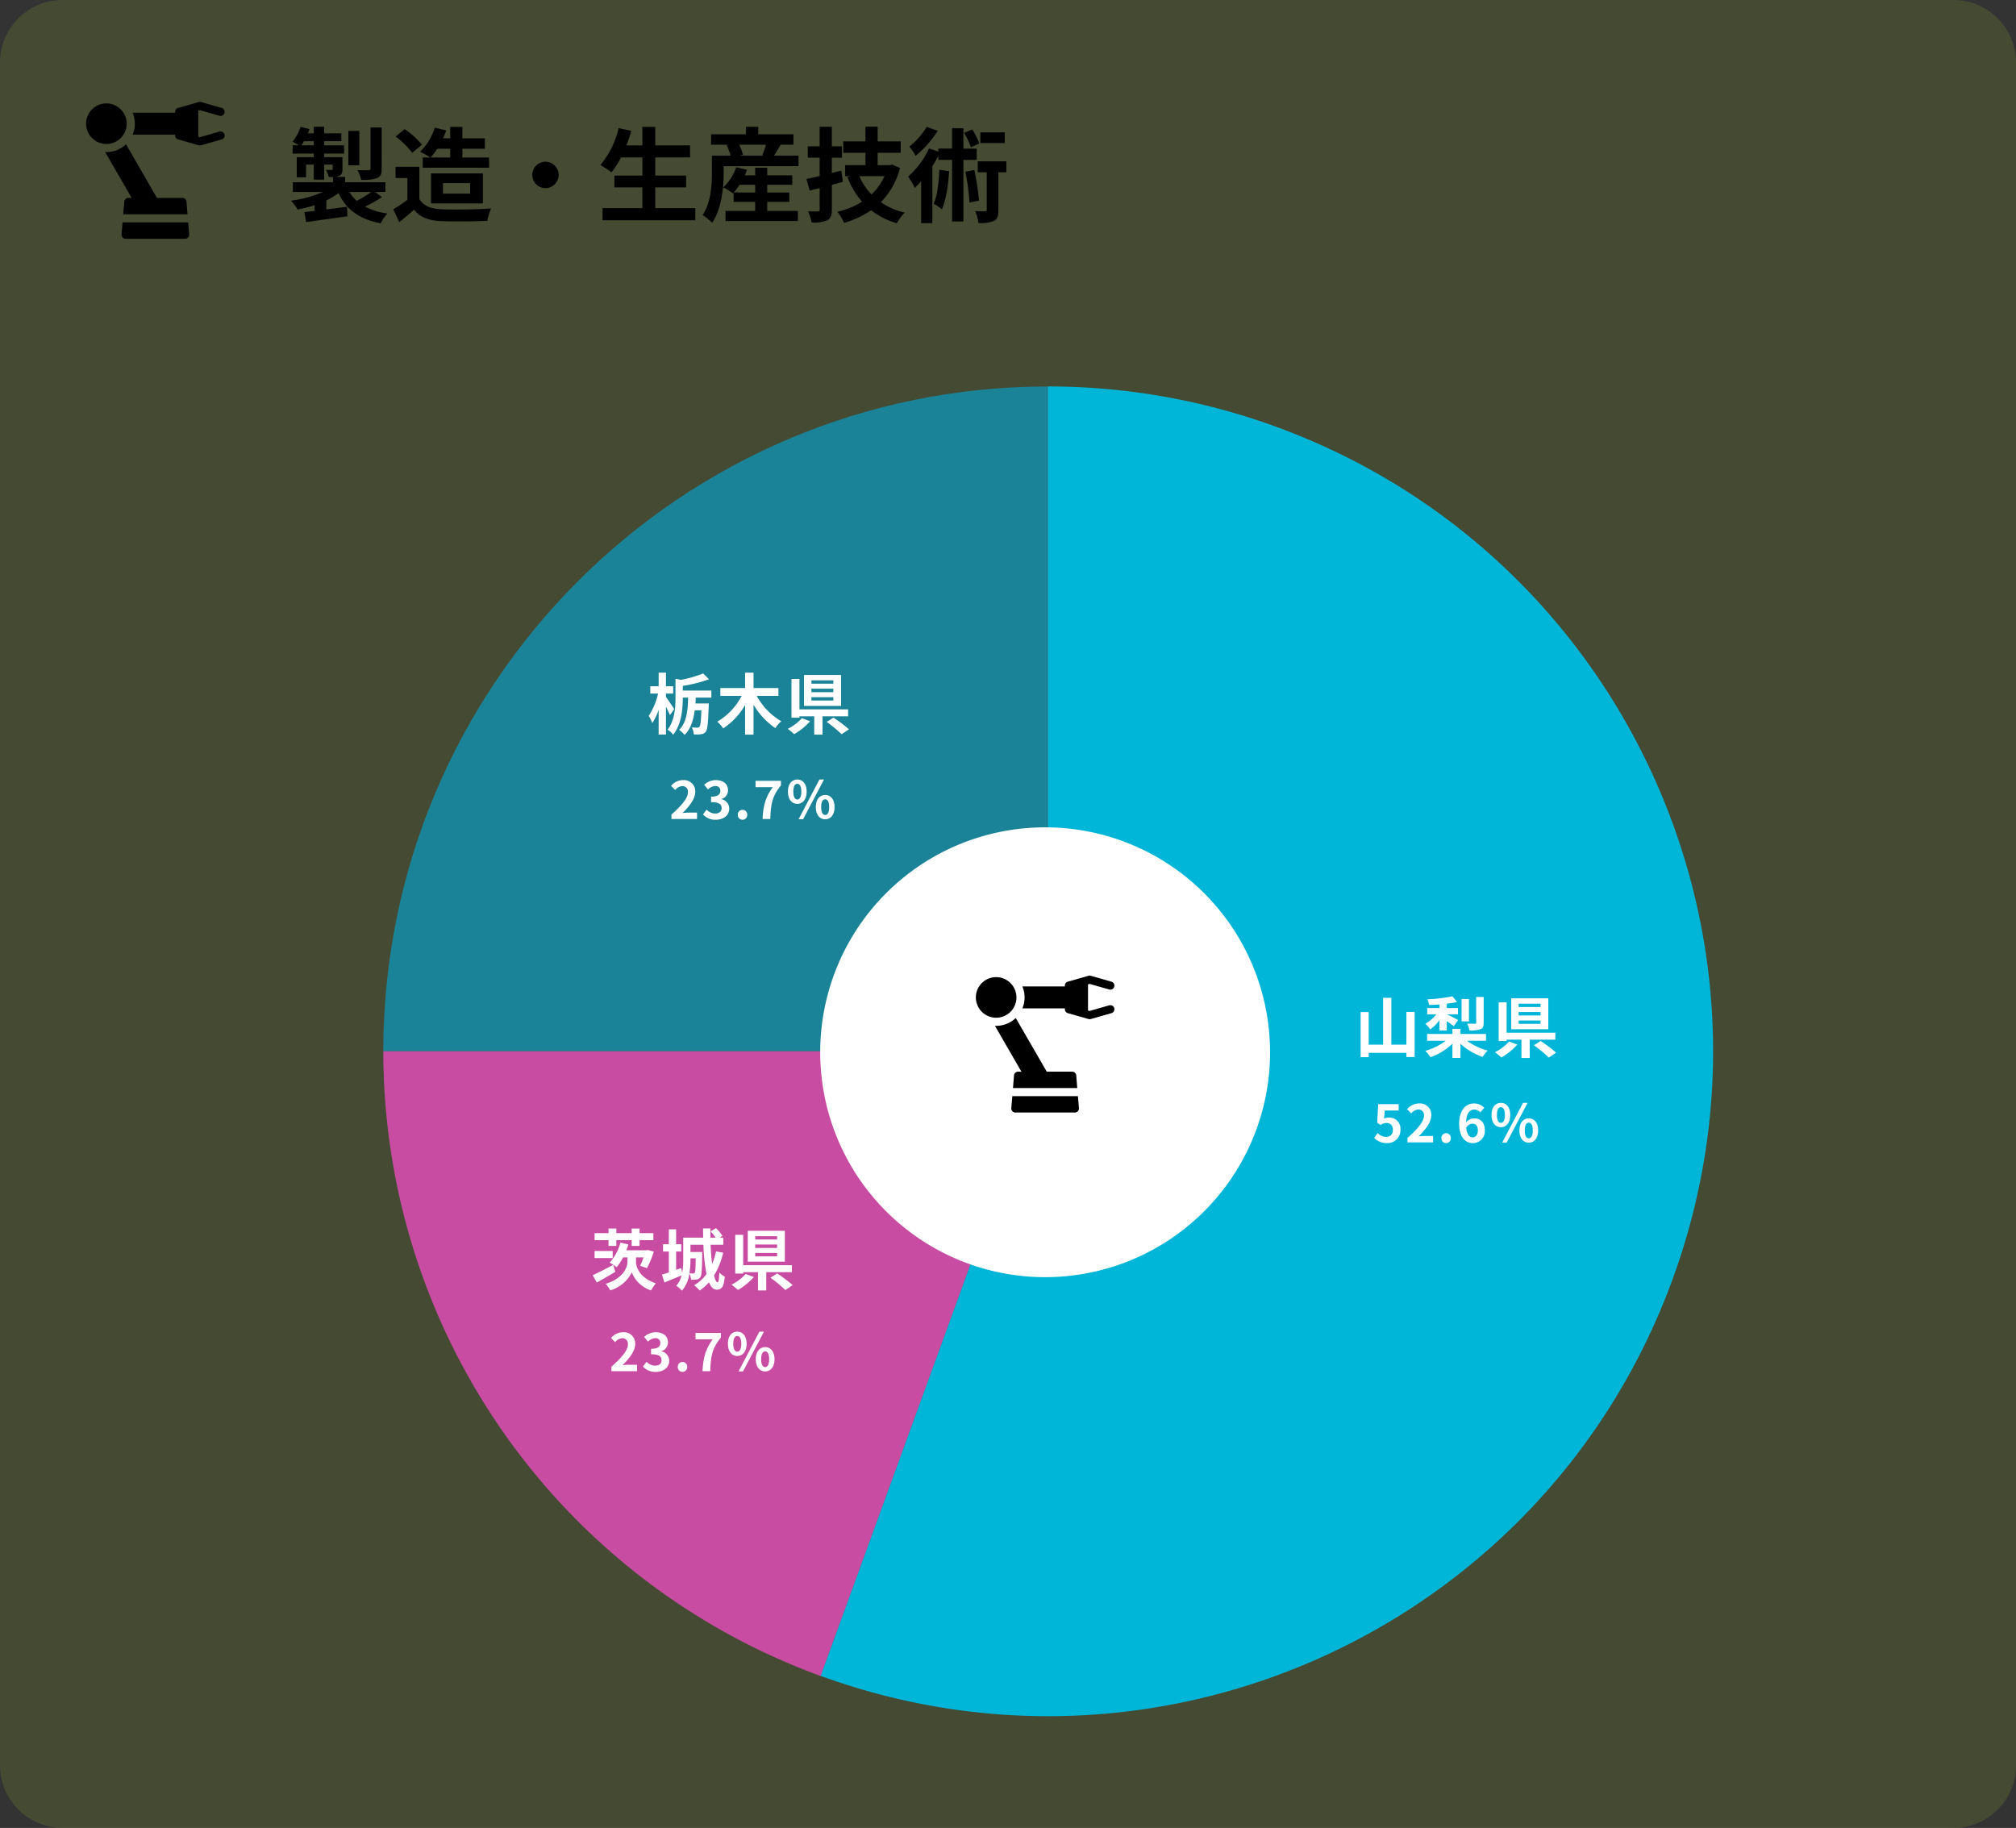
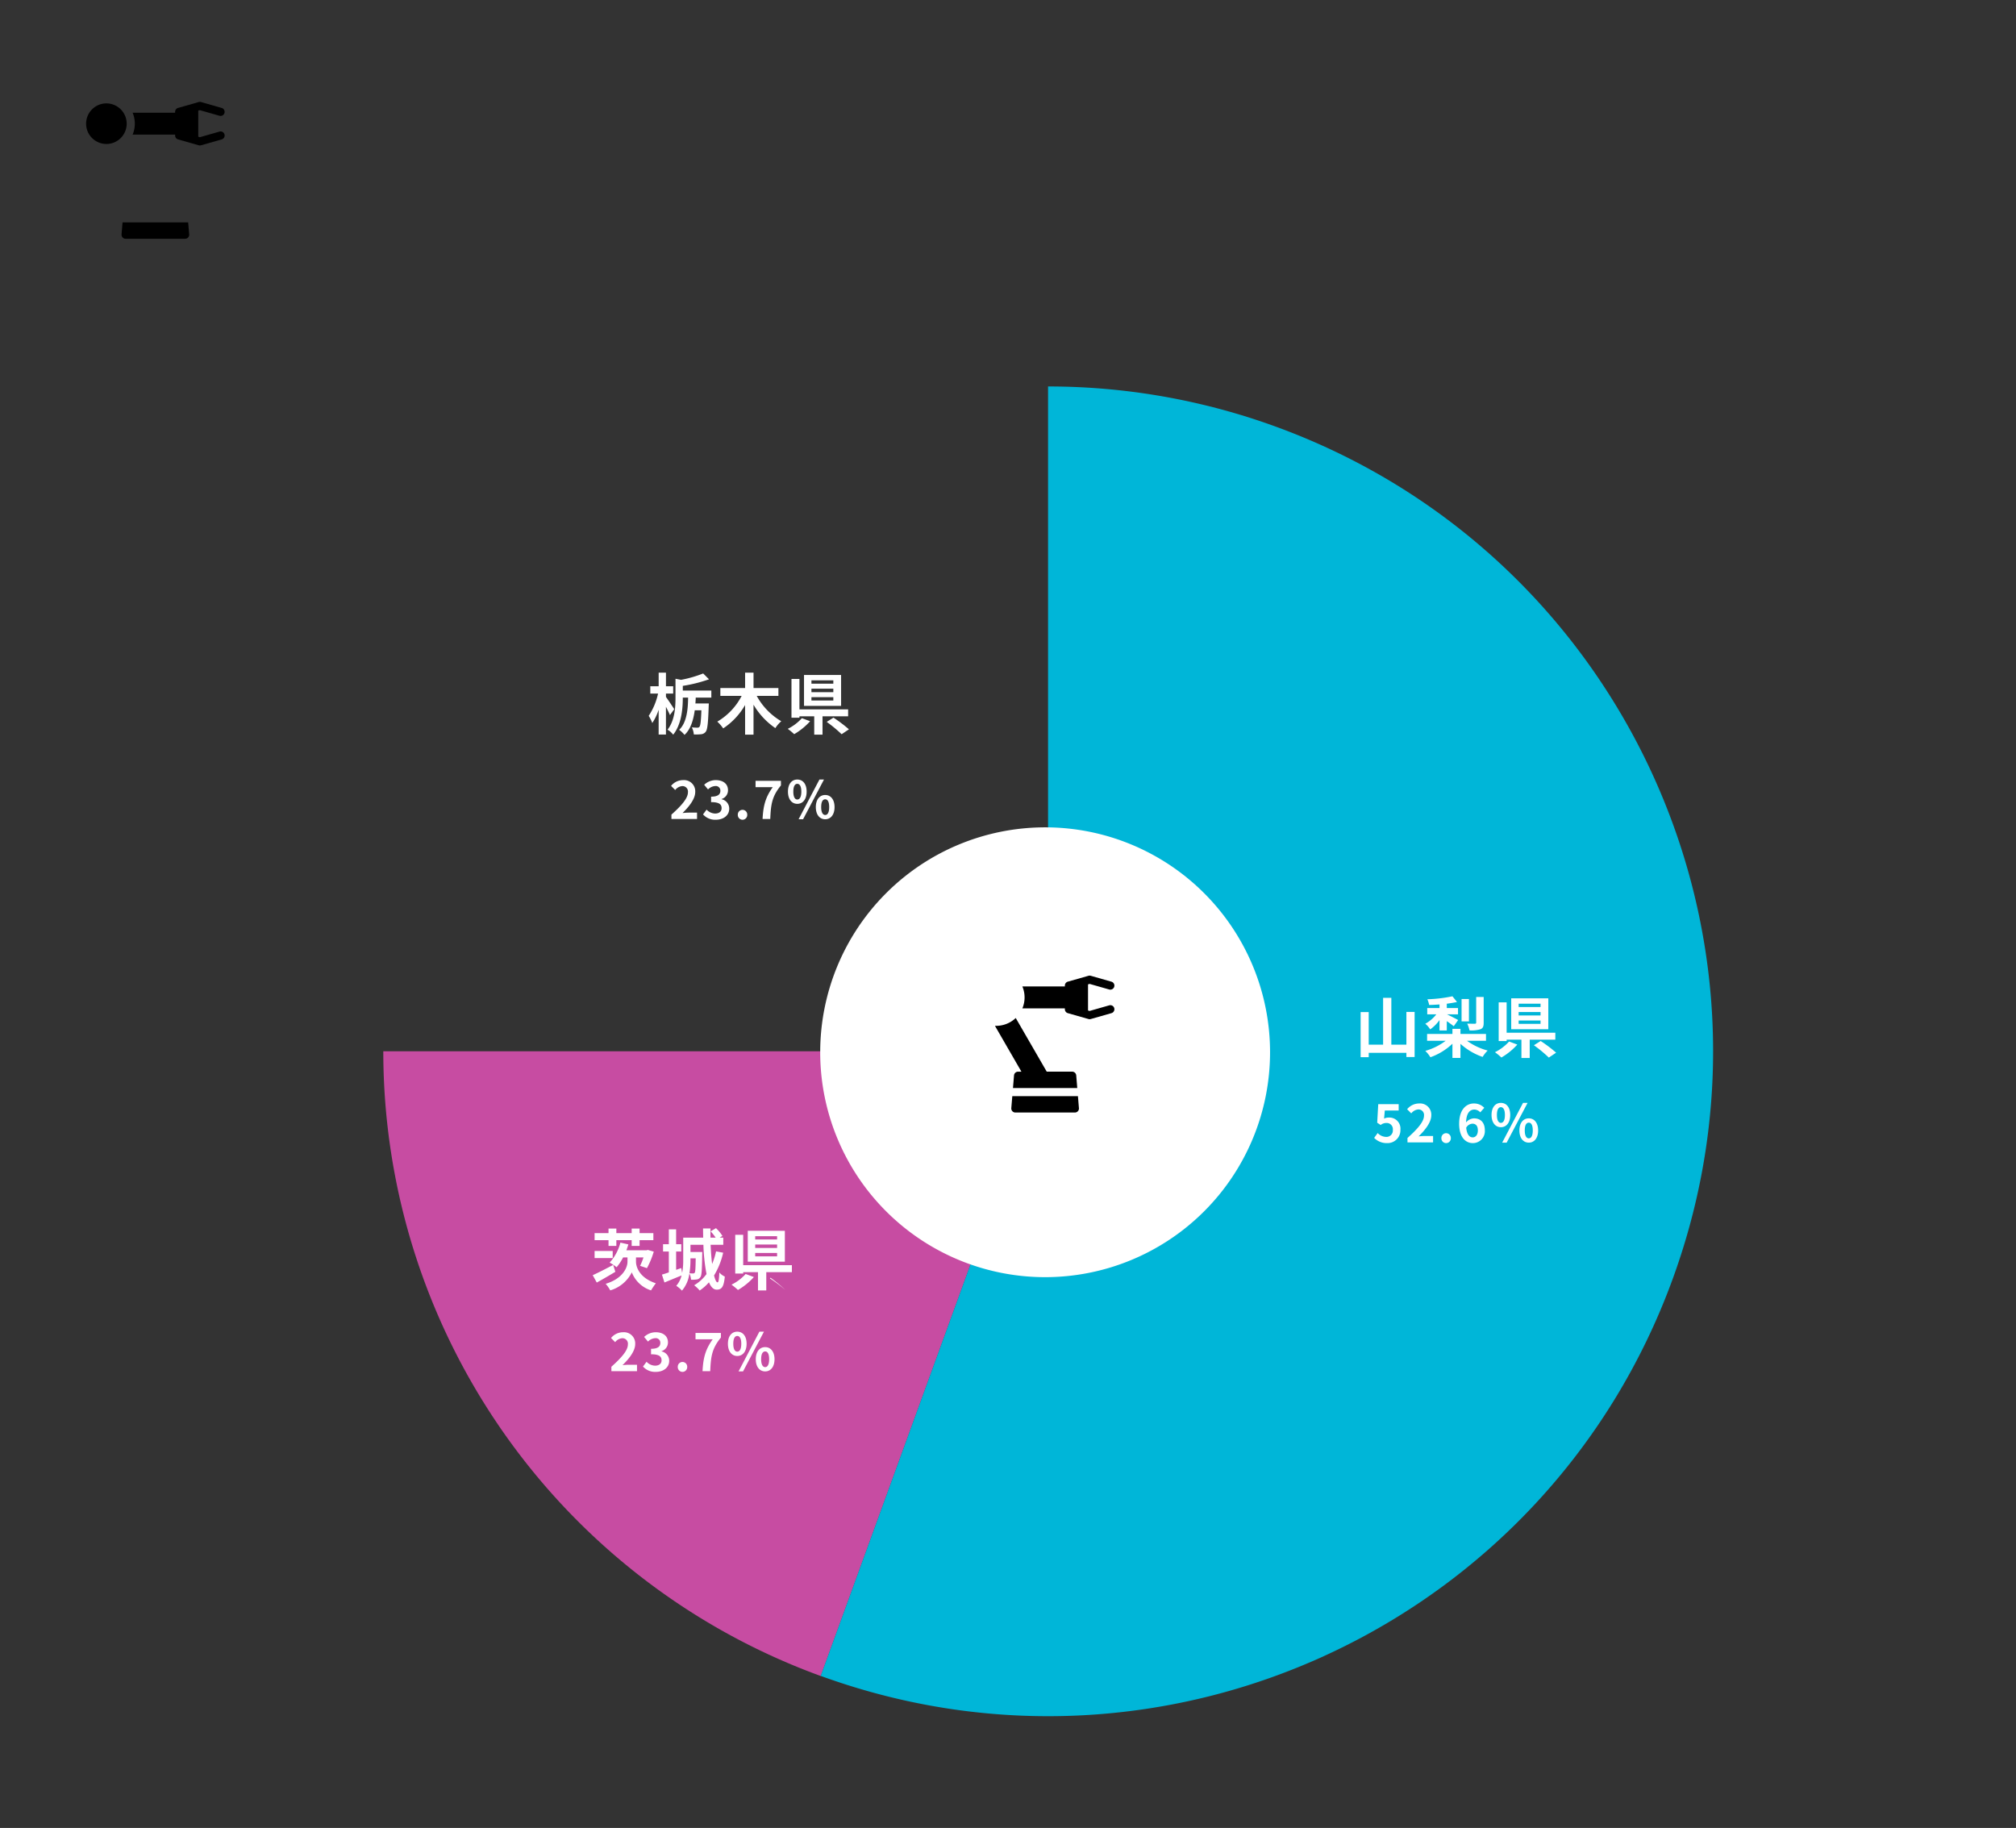
<svg xmlns="http://www.w3.org/2000/svg" width="547" height="496" viewBox="0 0 547 496">
  <rect x="0" y="0" width="547" height="496" fill="#333333" stroke="none" />
  <defs>
    <clipPath id="a">
      <rect width="37.587" height="37.587" transform="translate(0 0)" />
    </clipPath>
  </defs>
  <g transform="translate(9829 -9171)">
-     <path d="M17,0H530a17,17,0,0,1,17,17V479a17,17,0,0,1-17,17H17A17,17,0,0,1,0,479V17A17,17,0,0,1,17,0Z" transform="translate(-9829 9171)" fill="#a4c536" opacity="0.16" />
-     <path d="M25.564-23.52H22.54V-12.4c0,.364-.112.476-.532.476-.392.028-1.736.028-3-.028a10.33,10.33,0,0,1,.98,2.632,11.774,11.774,0,0,0,4.284-.448c1.008-.42,1.288-1.12,1.288-2.548Zm-6.076.924H16.52v9.324h2.968ZM22.764-6.02a32.581,32.581,0,0,1-3.976,2.408A10.245,10.245,0,0,1,16.8-6.02ZM3.78-18.676a10.89,10.89,0,0,0,.7-1.12H7.14v1.12ZM23.772-6.02h2.8V-8.652H15.652v-1.456H12.684A3.652,3.652,0,0,0,14-10.388c.728-.336.924-.84.924-1.9v-3.164H9.968v-.98h5.4v-2.24h-5.4V-19.8h4.648v-2.128H9.968v-1.792H7.14v1.792h-1.6c.168-.392.308-.756.448-1.148l-2.436-.616a12.175,12.175,0,0,1-2.184,4.032c.448.224,1.176.644,1.736.98H1.4v2.24H7.14v.98H2.52v5.488H5.04V-13.44h2.1v4.088H9.968V-13.44h2.3v1.148c0,.224-.084.308-.336.308-.2,0-.868,0-1.512-.028a8.519,8.519,0,0,1,.812,1.932h1.12v1.428H1.456V-6.02H9.632A31.572,31.572,0,0,1,.98-3.668,14.333,14.333,0,0,1,2.744-1.26a31.9,31.9,0,0,0,4.62-1.176V-.868C6.356-.756,5.4-.644,4.592-.56l.476,2.716c3.08-.448,7.252-1.008,11.2-1.568l-.112-2.6c-1.876.252-3.78.5-5.6.728V-3.724a21.083,21.083,0,0,0,3.3-1.988c2.1,4.452,5.6,7.084,11.424,8.2A11.491,11.491,0,0,1,27.1-.168a18.923,18.923,0,0,1-6.076-1.876,37.746,37.746,0,0,0,4.62-2.576ZM44.156-17.752v2.38H38.808a16.678,16.678,0,0,0,1.848-2.38Zm-7.448,2.38V-12.6h18v-2.772H47.46v-2.38h6.1V-20.58h-6.1v-3.108h-3.3v3.108H42.2a20.39,20.39,0,0,0,.868-2.156l-3.108-.728A15.2,15.2,0,0,1,35.98-16.94a20.745,20.745,0,0,1,2.772,1.568ZM42.2-8.428H49.56v2.856H42.2ZM53.032-2.912V-11.06H38.948v8.148ZM36.484-18.844a22.422,22.422,0,0,0-4.676-4.228l-2.464,2.016a21.189,21.189,0,0,1,4.508,4.424Zm-.7,5.992H29.316V-9.8h3.22v5.908A36.772,36.772,0,0,1,28.7-1.316l1.624,3.472c1.54-1.176,2.772-2.268,4-3.36C36.148.98,38.444,1.764,41.888,1.9c3.332.14,8.96.084,12.32-.084a17.439,17.439,0,0,1,1.036-3.36c-3.724.28-10.024.364-13.3.224-2.912-.112-5.012-.868-6.16-2.744ZM66.416-10.64A3.609,3.609,0,0,0,70-7.056a3.609,3.609,0,0,0,3.584-3.584A3.609,3.609,0,0,0,70-14.224,3.609,3.609,0,0,0,66.416-10.64ZM99.792-1.624V-7.252h8.372v-3.22H99.792V-15.4h9.436v-3.248H99.792v-5.04h-3.5v5.04H91.98c.476-1.288.924-2.6,1.316-3.948l-3.444-.756A24.09,24.09,0,0,1,84.9-13.328a26.478,26.478,0,0,1,3,1.988,23.078,23.078,0,0,0,2.6-4.06h5.8v4.928H88.7v3.22h7.588v5.628H85.484V1.652h25.172V-1.624Zm21.28-4.256a16.46,16.46,0,0,0,1.6-2.1H126.9v2.1Zm9.1,2.548h5.992V-5.88h-5.992v-2.1h6.8v-2.548h-6.8V-12.6H126.9v2.072h-2.828c.224-.5.448-1.008.616-1.512l-2.94-.672a13.178,13.178,0,0,1-3.528,5.46,14.644,14.644,0,0,1,2.632,1.6l.2-.2v2.52H126.9V-.868H118.86V1.876h19.628V-.868h-8.316Zm-.336-15.512a23.829,23.829,0,0,1-1.008,2.828l.5.14h-6.58l.84-.224a12.518,12.518,0,0,0-1.036-2.744Zm2.184,2.968c.532-.84,1.148-1.9,1.792-2.968h3.472v-2.828h-9.548v-2.044H124.4v2.044H114.94v2.828h4.844l-.616.168a14.317,14.317,0,0,1,1.064,2.8h-5.068v4.508c0,3.332-.224,8.2-2.52,11.62a13.213,13.213,0,0,1,2.576,2.1c2.632-3.836,3.136-9.772,3.136-13.692v-1.68h20.3v-2.856Zm18.256,4.06-2.576.644v-4.144h2.744V-18.4H147.7v-5.32h-3.3v5.32h-3.22v3.08h3.22v4.956c-1.344.336-2.548.616-3.584.812l.868,3.164,2.716-.672v5.768c0,.42-.112.56-.532.56-.364,0-1.512,0-2.6-.028a14.478,14.478,0,0,1,.952,3.024,9.322,9.322,0,0,0,4.228-.588c.952-.532,1.26-1.316,1.26-2.94V-7.952c1.008-.252,2.016-.532,3-.812Zm11.7,1.512a15.6,15.6,0,0,1-3.5,4.956,16,16,0,0,1-3.3-4.956Zm2.1-3.136-.588.14h-3.36v-3.36H166.4v-3.08h-6.272v-4h-3.3v4h-6.02v3.08h6.02v3.36h-5.516v3h1.456l-.84.252A22.173,22.173,0,0,0,155.9-3.388a21.592,21.592,0,0,1-6.692,2.744A13.675,13.675,0,0,1,151,2.38a25.786,25.786,0,0,0,7.364-3.444,19.957,19.957,0,0,0,6.972,3.528A14.492,14.492,0,0,1,167.468-.42,18.912,18.912,0,0,1,161-3.248a20.473,20.473,0,0,0,5.208-9.3ZM194.628-22.2h-6.636v2.912h6.636Zm-6.916,3.024a21.912,21.912,0,0,0-1.9-3.808l-2.212.924a23.071,23.071,0,0,1,1.848,3.92Zm-14.28-4.508a19.618,19.618,0,0,1-4.7,5.348,17.766,17.766,0,0,1,1.708,2.492,27.852,27.852,0,0,0,5.992-6.776Zm3.444,11.648c-.168,3.444-.532,6.944-1.54,9.184a24.058,24.058,0,0,1,2.24,1.54c1.092-2.548,1.68-6.44,1.96-10.332Zm10.136-2.688V-17.78H183.4V-23.3h-3.08v5.516H176.6v.812l-2.52-.868a22.858,22.858,0,0,1-5.684,7.644,17.519,17.519,0,0,1,1.792,3.08c.588-.532,1.148-1.148,1.736-1.792V2.436h3.052V-13.02a32.38,32.38,0,0,0,1.624-2.856v1.148h3.724V1.988h3.08V-14.728Zm-3.08,3.22a60.832,60.832,0,0,1,1.12,8.344l2.576-.5a66.872,66.872,0,0,0-1.26-8.316Zm11.116-2.828h-7.756v2.968h2.436V-1.232c0,.364-.112.448-.476.448-.336,0-1.512,0-2.66-.056a12.292,12.292,0,0,1,.9,3.248,9.21,9.21,0,0,0,4.2-.588c.98-.532,1.2-1.428,1.2-3V-11.368h2.156Z" transform="translate(-9751 9229.108)" />
    <g transform="translate(-9725 9275.865)">
-       <path d="M249.727,0C150.1,0,69.36,80.768,69.36,180.394H249.753V0h0Z" transform="translate(-69.36)" fill="#1b8397" fill-rule="evenodd" />
      <path d="M69.36,69.35A180.42,180.42,0,0,0,188.053,238.871l61.7-169.521H69.36Z" transform="translate(-69.359 111.044)" fill="#c74ca2" fill-rule="evenodd" />
      <path d="M.025,349.889c93.617,34.076,197.119-14.2,231.195-107.82s-14.2-197.12-107.82-231.2A180.182,180.182,0,0,0,61.7,0V180.394L0,349.915H0Z" transform="translate(118.668 0)" fill="#00b6d8" fill-rule="evenodd" />
    </g>
    <path d="M61.028,0A61.028,61.028,0,1,1,0,61.028,61.028,61.028,0,0,1,61.028,0Z" transform="translate(-9606.454 9395.496)" fill="#fff" />
    <g transform="translate(-9564.221 9435.511)" clip-path="url(#a)">
      <path d="M29.858,8.424,24.544,9.943l-.435-.124V2.73l.435-.124,5.314,1.518a1.1,1.1,0,1,0,.605-2.118L24.846.4a1.1,1.1,0,0,0-.605,0l-5.617,1.6a1.1,1.1,0,0,0-.8,1.059V3.3H6.293a7.617,7.617,0,0,1,.6,2.973,7.625,7.625,0,0,1-.6,2.973H17.826v.236a1.1,1.1,0,0,0,.8,1.059l5.617,1.6a1.1,1.1,0,0,0,.605,0l5.617-1.6a1.1,1.1,0,0,0-.605-2.118Z" transform="translate(6.326 -0.139)" />
-       <path d="M6.268.539a5.506,5.506,0,1,0,5.506,5.506A5.512,5.512,0,0,0,6.268.539Z" transform="translate(-0.762 0.091)" />
      <path d="M8.208,20.973,7.924,24.4H25.368l-.284-3.431a1.1,1.1,0,0,0-1.1-1.01h-6.9L8.674,5.4a7.713,7.713,0,0,1-5.643,2.12l7.185,12.443H9.3A1.1,1.1,0,0,0,8.208,20.973Z" transform="translate(2.147 6.319)" />
      <path d="M23.326,17.943l-.269-3.25H5.249l-.269,3.25a1.1,1.1,0,0,0,1.1,1.192h16.15a1.1,1.1,0,0,0,1.1-1.192Z" transform="translate(4.639 18.23)" />
    </g>
    <g transform="translate(-9805.638 9198.425)" clip-path="url(#a)">
      <path d="M29.858,8.424,24.544,9.943l-.435-.124V2.73l.435-.124,5.314,1.518a1.1,1.1,0,1,0,.605-2.118L24.846.4a1.1,1.1,0,0,0-.605,0l-5.617,1.6a1.1,1.1,0,0,0-.8,1.059V3.3H6.293a7.617,7.617,0,0,1,.6,2.973,7.625,7.625,0,0,1-.6,2.973H17.826v.236a1.1,1.1,0,0,0,.8,1.059l5.617,1.6a1.1,1.1,0,0,0,.605,0l5.617-1.6a1.1,1.1,0,0,0-.605-2.118Z" transform="translate(6.326 -0.139)" />
      <path d="M6.268.539a5.506,5.506,0,1,0,5.506,5.506A5.512,5.512,0,0,0,6.268.539Z" transform="translate(-0.762 0.091)" />
-       <path d="M8.208,20.973,7.924,24.4H25.368l-.284-3.431a1.1,1.1,0,0,0-1.1-1.01h-6.9L8.674,5.4a7.713,7.713,0,0,1-5.643,2.12l7.185,12.443H9.3A1.1,1.1,0,0,0,8.208,20.973Z" transform="translate(2.147 6.319)" />
      <path d="M23.326,17.943l-.269-3.25H5.249l-.269,3.25a1.1,1.1,0,0,0,1.1,1.192h16.15a1.1,1.1,0,0,0,1.1-1.192Z" transform="translate(4.639 18.23)" />
    </g>
    <path d="M14.13-10.926v8.874H10.044V-14.76H7.812V-2.052H3.906V-10.89H1.71V1.35h2.2V.162H14.13V1.3h2.232V-10.926ZM35.1-14.994H33.066v6.966c0,.216-.09.288-.36.306-.27,0-1.224,0-2.07-.036a7.862,7.862,0,0,1,.612,1.836,8.289,8.289,0,0,0,2.97-.306c.7-.288.882-.774.882-1.764Zm-4,.558h-2V-8.37h2ZM23.112-5.9h1.98v-2.52c.72.468,1.44,1.008,1.89,1.368L28.17-8.73C27.7-9,26.046-9.846,25.146-10.278h2.988v-1.71H25.092v-1.17c.99-.126,1.962-.288,2.772-.468l-1.242-1.548a38.334,38.334,0,0,1-6.8.81,7.009,7.009,0,0,1,.486,1.548c.882-.018,1.854-.072,2.808-.144v.972h-3.33v1.71h2.466A9.629,9.629,0,0,1,19.26-7.722a6.732,6.732,0,0,1,1.332,1.53,10.791,10.791,0,0,0,2.52-2.52ZM35.73-3.1V-4.95H28.8V-6.336H26.622V-4.95H19.746V-3.1h5.04A16.552,16.552,0,0,1,19.26-.36a8.987,8.987,0,0,1,1.386,1.728A16.938,16.938,0,0,0,26.622-2.3V1.548H28.8V-2.268a17.484,17.484,0,0,0,6.012,3.546A9.181,9.181,0,0,1,36.18-.45a16.928,16.928,0,0,1-5.6-2.646Zm14.8-9.162h-5.94v-.9h5.94Zm0,2.3h-5.94v-.936h5.94Zm0,2.268h-5.94V-8.6h5.94Zm2.106-6.93H42.57v8.388H52.632ZM41.994-2.9A12.778,12.778,0,0,1,38.16,0a18.027,18.027,0,0,1,1.746,1.44,17.868,17.868,0,0,0,4.32-3.51ZM54.54-3.4v-1.89H41.328v-8.244h-2.16V-3.024h2.16V-3.4h4.014V1.566h2.25V-3.4ZM48.726-1.89a36.792,36.792,0,0,1,4.05,3.348L54.756.126a38,38,0,0,0-4.194-3.168Z" transform="translate(-9461.534 9456.511)" fill="#fff" />
    <path d="M7.362-5.346c-.324-.5-1.746-2.646-2.25-3.312v-.918H7.074v-1.98H5.112v-3.69H3.132v3.69H.864v1.98H2.97A17.972,17.972,0,0,1,.432-3.528,9.811,9.811,0,0,1,1.4-1.584a14.59,14.59,0,0,0,1.728-3.6V1.548h1.98V-5.994c.414.81.846,1.674,1.08,2.25ZM17.424-8.478v-1.908H9.684v-1.278a39.468,39.468,0,0,0,7.11-1.782L15.21-15.03A32.737,32.737,0,0,1,9.216-13.3L7.7-13.59v5.184c0,2.61-.2,6.12-2.16,8.64a5.018,5.018,0,0,1,1.53,1.35c2.3-2.844,2.61-7.164,2.61-9.972v-.09h1.44c-.018,3.114-.378,6.858-2.43,8.73a8.2,8.2,0,0,1,1.458,1.386C11.808.126,12.564-2.43,12.924-5.04h1.8c-.108,2.988-.252,4.158-.522,4.482a.626.626,0,0,1-.558.234c-.27,0-.864-.018-1.512-.072a5.05,5.05,0,0,1,.54,1.908,13.224,13.224,0,0,0,2-.054A1.742,1.742,0,0,0,15.912.774c.468-.612.648-2.412.792-6.876.018-.234.036-.792.036-.792H13.1c.054-.54.072-1.062.09-1.584Zm18.2-.468V-11.07h-6.75v-4.176H26.586v4.176H19.872v2.124H25.65a17.3,17.3,0,0,1-6.606,6.984,11.059,11.059,0,0,1,1.6,1.836,19.017,19.017,0,0,0,5.94-6.336V1.566h2.286V-6.552A19.966,19.966,0,0,0,34.794-.2,8.4,8.4,0,0,1,36.4-2.07a17.862,17.862,0,0,1-6.66-6.876Zm14.9-3.312h-5.94v-.9h5.94Zm0,2.3h-5.94v-.936h5.94Zm0,2.268h-5.94V-8.6h5.94Zm2.106-6.93H42.57v8.388H52.632ZM41.994-2.9A12.778,12.778,0,0,1,38.16,0a18.027,18.027,0,0,1,1.746,1.44,17.868,17.868,0,0,0,4.32-3.51ZM54.54-3.4v-1.89H41.328v-8.244h-2.16V-3.024h2.16V-3.4h4.014V1.566h2.25V-3.4ZM48.726-1.89a36.792,36.792,0,0,1,4.05,3.348L54.756.126a38,38,0,0,0-4.194-3.168Z" transform="translate(-9653.418 9368.771)" fill="#fff" />
-     <path d="M4.788-10.512H6.912v-1.566H11.07v1.566h2.142v-1.566h3.744v-1.908H13.212v-1.242H11.07v1.242H6.912v-1.242H4.788v1.242H1.008v1.908h3.78ZM5.922-9.144H1.008v1.926H5.922Zm.126,3.78C4.032-4.284,1.872-3.186.5-2.574l1.1,2C3.1-1.4,4.968-2.484,6.642-3.492ZM12.24-7.4h2.034a16.731,16.731,0,0,1-.918,2.286l1.854.63a22.709,22.709,0,0,0,1.854-4.482l-1.62-.468-.36.108H9.63c.2-.522.378-1.062.54-1.6l-2.16-.486A12.564,12.564,0,0,1,5.094-5.994a14.373,14.373,0,0,1,1.89,1.26A13.961,13.961,0,0,0,8.748-7.4H9.936v1.17c0,1.53-1.206,4.572-5.922,5.994A9.818,9.818,0,0,1,5.256,1.548a9.533,9.533,0,0,0,5.85-4.9,8.275,8.275,0,0,0,5.22,4.9,20.057,20.057,0,0,1,1.3-1.926c-4.392-1.44-5.382-4.374-5.382-5.85Zm16.2.252c-.036,2.664-.09,3.618-.252,3.888a.5.5,0,0,1-.45.216,7.858,7.858,0,0,1-.99-.054,22.421,22.421,0,0,0,.27-3.69v-.36Zm5.526-1.89A19.006,19.006,0,0,1,32.9-5.616c-.2-1.53-.324-3.312-.414-5.2h3.438v-1.944h-.99l.756-.468a10.379,10.379,0,0,0-1.746-2.106l-1.458.864a12.122,12.122,0,0,1,1.368,1.71h-1.4c-.018-.828-.018-1.656,0-2.5H30.438c0,.828.018,1.656.036,2.5H25.056v5.976A17.781,17.781,0,0,1,24.768-3.2l-.252-1.314-1.386.486V-9h1.4v-1.98h-1.4v-4.032H21.15v4.032H19.584V-9H21.15v5.67c-.7.234-1.332.45-1.872.594l.684,2.142c1.368-.558,3.06-1.26,4.644-1.908A6.645,6.645,0,0,1,23.166.306,7.951,7.951,0,0,1,24.714,1.62,8.9,8.9,0,0,0,26.73-3.042a4.8,4.8,0,0,1,.45,1.692,7.785,7.785,0,0,0,1.548-.072,1.373,1.373,0,0,0,.99-.63c.36-.486.432-2.088.486-6.1.018-.234.018-.72.018-.72h-3.2v-1.944h3.51a50.167,50.167,0,0,0,.846,7.938A11.27,11.27,0,0,1,28.026.162,9.424,9.424,0,0,1,29.52,1.584,12.384,12.384,0,0,0,32.04-.648c.522,1.242,1.206,2,2.088,2,1.386,0,1.944-.774,2.214-3.546a4.576,4.576,0,0,1-1.494-1.116c-.054,1.836-.2,2.682-.468,2.682-.342,0-.666-.684-.954-1.872a20.6,20.6,0,0,0,2.466-6.174Zm16.56-3.222h-5.94v-.9h5.94Zm0,2.3h-5.94v-.936h5.94Zm0,2.268h-5.94V-8.6h5.94Zm2.106-6.93H42.57v8.388H52.632ZM41.994-2.9A12.778,12.778,0,0,1,38.16,0a18.027,18.027,0,0,1,1.746,1.44,17.868,17.868,0,0,0,4.32-3.51ZM54.54-3.4v-1.89H41.328v-8.244h-2.16V-3.024h2.16V-3.4h4.014V1.566h2.25V-3.4ZM48.726-1.89a36.792,36.792,0,0,1,4.05,3.348L54.756.126a38,38,0,0,0-4.194-3.168Z" transform="translate(-9668.678 9519.59)" fill="#fff" />
+     <path d="M4.788-10.512H6.912v-1.566H11.07v1.566h2.142v-1.566h3.744v-1.908H13.212v-1.242H11.07v1.242H6.912v-1.242H4.788v1.242H1.008v1.908h3.78ZM5.922-9.144H1.008v1.926H5.922Zm.126,3.78C4.032-4.284,1.872-3.186.5-2.574l1.1,2C3.1-1.4,4.968-2.484,6.642-3.492ZM12.24-7.4h2.034a16.731,16.731,0,0,1-.918,2.286l1.854.63a22.709,22.709,0,0,0,1.854-4.482l-1.62-.468-.36.108H9.63c.2-.522.378-1.062.54-1.6l-2.16-.486A12.564,12.564,0,0,1,5.094-5.994a14.373,14.373,0,0,1,1.89,1.26A13.961,13.961,0,0,0,8.748-7.4H9.936v1.17c0,1.53-1.206,4.572-5.922,5.994A9.818,9.818,0,0,1,5.256,1.548a9.533,9.533,0,0,0,5.85-4.9,8.275,8.275,0,0,0,5.22,4.9,20.057,20.057,0,0,1,1.3-1.926c-4.392-1.44-5.382-4.374-5.382-5.85Zm16.2.252c-.036,2.664-.09,3.618-.252,3.888a.5.5,0,0,1-.45.216,7.858,7.858,0,0,1-.99-.054,22.421,22.421,0,0,0,.27-3.69v-.36Zm5.526-1.89A19.006,19.006,0,0,1,32.9-5.616c-.2-1.53-.324-3.312-.414-5.2h3.438v-1.944h-.99l.756-.468a10.379,10.379,0,0,0-1.746-2.106l-1.458.864a12.122,12.122,0,0,1,1.368,1.71h-1.4c-.018-.828-.018-1.656,0-2.5H30.438c0,.828.018,1.656.036,2.5H25.056v5.976A17.781,17.781,0,0,1,24.768-3.2l-.252-1.314-1.386.486V-9h1.4v-1.98h-1.4v-4.032H21.15v4.032H19.584V-9H21.15v5.67c-.7.234-1.332.45-1.872.594l.684,2.142c1.368-.558,3.06-1.26,4.644-1.908A6.645,6.645,0,0,1,23.166.306,7.951,7.951,0,0,1,24.714,1.62,8.9,8.9,0,0,0,26.73-3.042a4.8,4.8,0,0,1,.45,1.692,7.785,7.785,0,0,0,1.548-.072,1.373,1.373,0,0,0,.99-.63c.36-.486.432-2.088.486-6.1.018-.234.018-.72.018-.72h-3.2v-1.944h3.51a50.167,50.167,0,0,0,.846,7.938A11.27,11.27,0,0,1,28.026.162,9.424,9.424,0,0,1,29.52,1.584,12.384,12.384,0,0,0,32.04-.648c.522,1.242,1.206,2,2.088,2,1.386,0,1.944-.774,2.214-3.546a4.576,4.576,0,0,1-1.494-1.116c-.054,1.836-.2,2.682-.468,2.682-.342,0-.666-.684-.954-1.872a20.6,20.6,0,0,0,2.466-6.174Zm16.56-3.222h-5.94v-.9h5.94Zm0,2.3h-5.94v-.936h5.94Zm0,2.268h-5.94V-8.6h5.94Zm2.106-6.93H42.57v8.388H52.632ZM41.994-2.9A12.778,12.778,0,0,1,38.16,0a18.027,18.027,0,0,1,1.746,1.44,17.868,17.868,0,0,0,4.32-3.51ZM54.54-3.4v-1.89H41.328v-8.244h-2.16V-3.024h2.16V-3.4h4.014V1.566h2.25V-3.4ZM48.726-1.89a36.792,36.792,0,0,1,4.05,3.348a38,38,0,0,0-4.194-3.168Z" transform="translate(-9668.678 9519.59)" fill="#fff" />
    <path d="M3.864.2A3.5,3.5,0,0,0,7.49-3.444,3.008,3.008,0,0,0,4.3-6.734a2.68,2.68,0,0,0-1.246.294l.2-2.2H7.014V-10.36H1.47L1.19-5.334l.938.616a2.479,2.479,0,0,1,1.554-.546,1.677,1.677,0,0,1,1.75,1.876A1.74,1.74,0,0,1,3.6-1.484a3.22,3.22,0,0,1-2.282-1.05L.364-1.218A4.722,4.722,0,0,0,3.864.2ZM9.408,0h6.944V-1.736H14.1c-.476,0-1.162.056-1.68.112,1.89-1.848,3.444-3.864,3.444-5.74A3.039,3.039,0,0,0,12.6-10.556,4.2,4.2,0,0,0,9.31-8.988l1.12,1.12a2.684,2.684,0,0,1,1.9-1.064,1.486,1.486,0,0,1,1.554,1.68c0,1.6-1.666,3.542-4.48,6.062ZM19.88.2a1.289,1.289,0,0,0,1.288-1.344A1.289,1.289,0,0,0,19.88-2.492a1.287,1.287,0,0,0-1.274,1.344A1.287,1.287,0,0,0,19.88.2ZM27.1-1.358c-.868,0-1.568-.728-1.764-2.618a2.045,2.045,0,0,1,1.694-1.092c.9,0,1.47.574,1.47,1.806C28.5-2,27.874-1.358,27.1-1.358ZM30.24-9.38a3.838,3.838,0,0,0-2.814-1.176c-2.086,0-4,1.652-4,5.516C23.422-1.386,25.172.2,27.146.2a3.244,3.244,0,0,0,3.248-3.458c0-2.226-1.232-3.262-2.968-3.262A3.015,3.015,0,0,0,25.3-5.418c.084-2.59,1.064-3.486,2.254-3.486a2.249,2.249,0,0,1,1.6.756Zm4.508,5.264c1.5,0,2.534-1.232,2.534-3.318s-1.036-3.276-2.534-3.276-2.534,1.19-2.534,3.276S33.264-4.116,34.748-4.116Zm0-1.176c-.6,0-1.078-.616-1.078-2.142s.476-2.114,1.078-2.114,1.092.588,1.092,2.114S35.364-5.292,34.748-5.292ZM42.322.07c1.484,0,2.534-1.232,2.534-3.3s-1.05-3.29-2.534-3.29-2.548,1.2-2.548,3.29S40.838.07,42.322.07Zm0-1.162c-.616,0-1.092-.63-1.092-2.142,0-1.54.476-2.114,1.092-2.114S43.4-4.774,43.4-3.234C43.4-1.722,42.938-1.092,42.322-1.092ZM35.1.07h1.218l5.67-10.78H40.754Z" transform="translate(-9456.514 9480.977)" fill="#fff" />
    <path d="M.6,0H7.546V-1.736H5.292c-.476,0-1.162.056-1.68.112C5.5-3.472,7.056-5.488,7.056-7.364a3.039,3.039,0,0,0-3.262-3.192A4.2,4.2,0,0,0,.5-8.988l1.12,1.12a2.684,2.684,0,0,1,1.9-1.064,1.486,1.486,0,0,1,1.554,1.68c0,1.6-1.666,3.542-4.48,6.062Zm12.04.2c1.974,0,3.64-1.106,3.64-3.01A2.589,2.589,0,0,0,14.21-5.362v-.07A2.454,2.454,0,0,0,15.946-7.8c0-1.778-1.358-2.758-3.36-2.758A4.6,4.6,0,0,0,9.478-9.282l1.05,1.26a2.956,2.956,0,0,1,1.96-.924,1.238,1.238,0,0,1,1.386,1.3c0,.924-.616,1.582-2.52,1.582v1.484c2.254,0,2.856.63,2.856,1.652,0,.924-.714,1.442-1.764,1.442a3.291,3.291,0,0,1-2.31-1.064l-.966,1.3A4.4,4.4,0,0,0,12.642.2ZM19.88.2a1.289,1.289,0,0,0,1.288-1.344A1.289,1.289,0,0,0,19.88-2.492a1.287,1.287,0,0,0-1.274,1.344A1.287,1.287,0,0,0,19.88.2ZM25.326,0h2.086c.168-4.06.49-6.174,2.9-9.114V-10.36H23.422v1.722h4.662C26.11-5.894,25.508-3.6,25.326,0Zm9.422-4.116c1.5,0,2.534-1.232,2.534-3.318s-1.036-3.276-2.534-3.276-2.534,1.19-2.534,3.276S33.264-4.116,34.748-4.116Zm0-1.176c-.6,0-1.078-.616-1.078-2.142s.476-2.114,1.078-2.114,1.092.588,1.092,2.114S35.364-5.292,34.748-5.292ZM42.322.07c1.484,0,2.534-1.232,2.534-3.3s-1.05-3.29-2.534-3.29-2.548,1.2-2.548,3.29S40.838.07,42.322.07Zm0-1.162c-.616,0-1.092-.63-1.092-2.142,0-1.54.476-2.114,1.092-2.114S43.4-4.774,43.4-3.234C43.4-1.722,42.938-1.092,42.322-1.092ZM35.1.07h1.218l5.67-10.78H40.754Z" transform="translate(-9647.418 9393.235)" fill="#fff" />
    <path d="M.6,0H7.546V-1.736H5.292c-.476,0-1.162.056-1.68.112C5.5-3.472,7.056-5.488,7.056-7.364a3.039,3.039,0,0,0-3.262-3.192A4.2,4.2,0,0,0,.5-8.988l1.12,1.12a2.684,2.684,0,0,1,1.9-1.064,1.486,1.486,0,0,1,1.554,1.68c0,1.6-1.666,3.542-4.48,6.062Zm12.04.2c1.974,0,3.64-1.106,3.64-3.01A2.589,2.589,0,0,0,14.21-5.362v-.07A2.454,2.454,0,0,0,15.946-7.8c0-1.778-1.358-2.758-3.36-2.758A4.6,4.6,0,0,0,9.478-9.282l1.05,1.26a2.956,2.956,0,0,1,1.96-.924,1.238,1.238,0,0,1,1.386,1.3c0,.924-.616,1.582-2.52,1.582v1.484c2.254,0,2.856.63,2.856,1.652,0,.924-.714,1.442-1.764,1.442a3.291,3.291,0,0,1-2.31-1.064l-.966,1.3A4.4,4.4,0,0,0,12.642.2ZM19.88.2a1.289,1.289,0,0,0,1.288-1.344A1.289,1.289,0,0,0,19.88-2.492a1.287,1.287,0,0,0-1.274,1.344A1.287,1.287,0,0,0,19.88.2ZM25.326,0h2.086c.168-4.06.49-6.174,2.9-9.114V-10.36H23.422v1.722h4.662C26.11-5.894,25.508-3.6,25.326,0Zm9.422-4.116c1.5,0,2.534-1.232,2.534-3.318s-1.036-3.276-2.534-3.276-2.534,1.19-2.534,3.276S33.264-4.116,34.748-4.116Zm0-1.176c-.6,0-1.078-.616-1.078-2.142s.476-2.114,1.078-2.114,1.092.588,1.092,2.114S35.364-5.292,34.748-5.292ZM42.322.07c1.484,0,2.534-1.232,2.534-3.3s-1.05-3.29-2.534-3.29-2.548,1.2-2.548,3.29S40.838.07,42.322.07Zm0-1.162c-.616,0-1.092-.63-1.092-2.142,0-1.54.476-2.114,1.092-2.114S43.4-4.774,43.4-3.234C43.4-1.722,42.938-1.092,42.322-1.092ZM35.1.07h1.218l5.67-10.78H40.754Z" transform="translate(-9663.708 9543.055)" fill="#fff" />
  </g>
</svg>